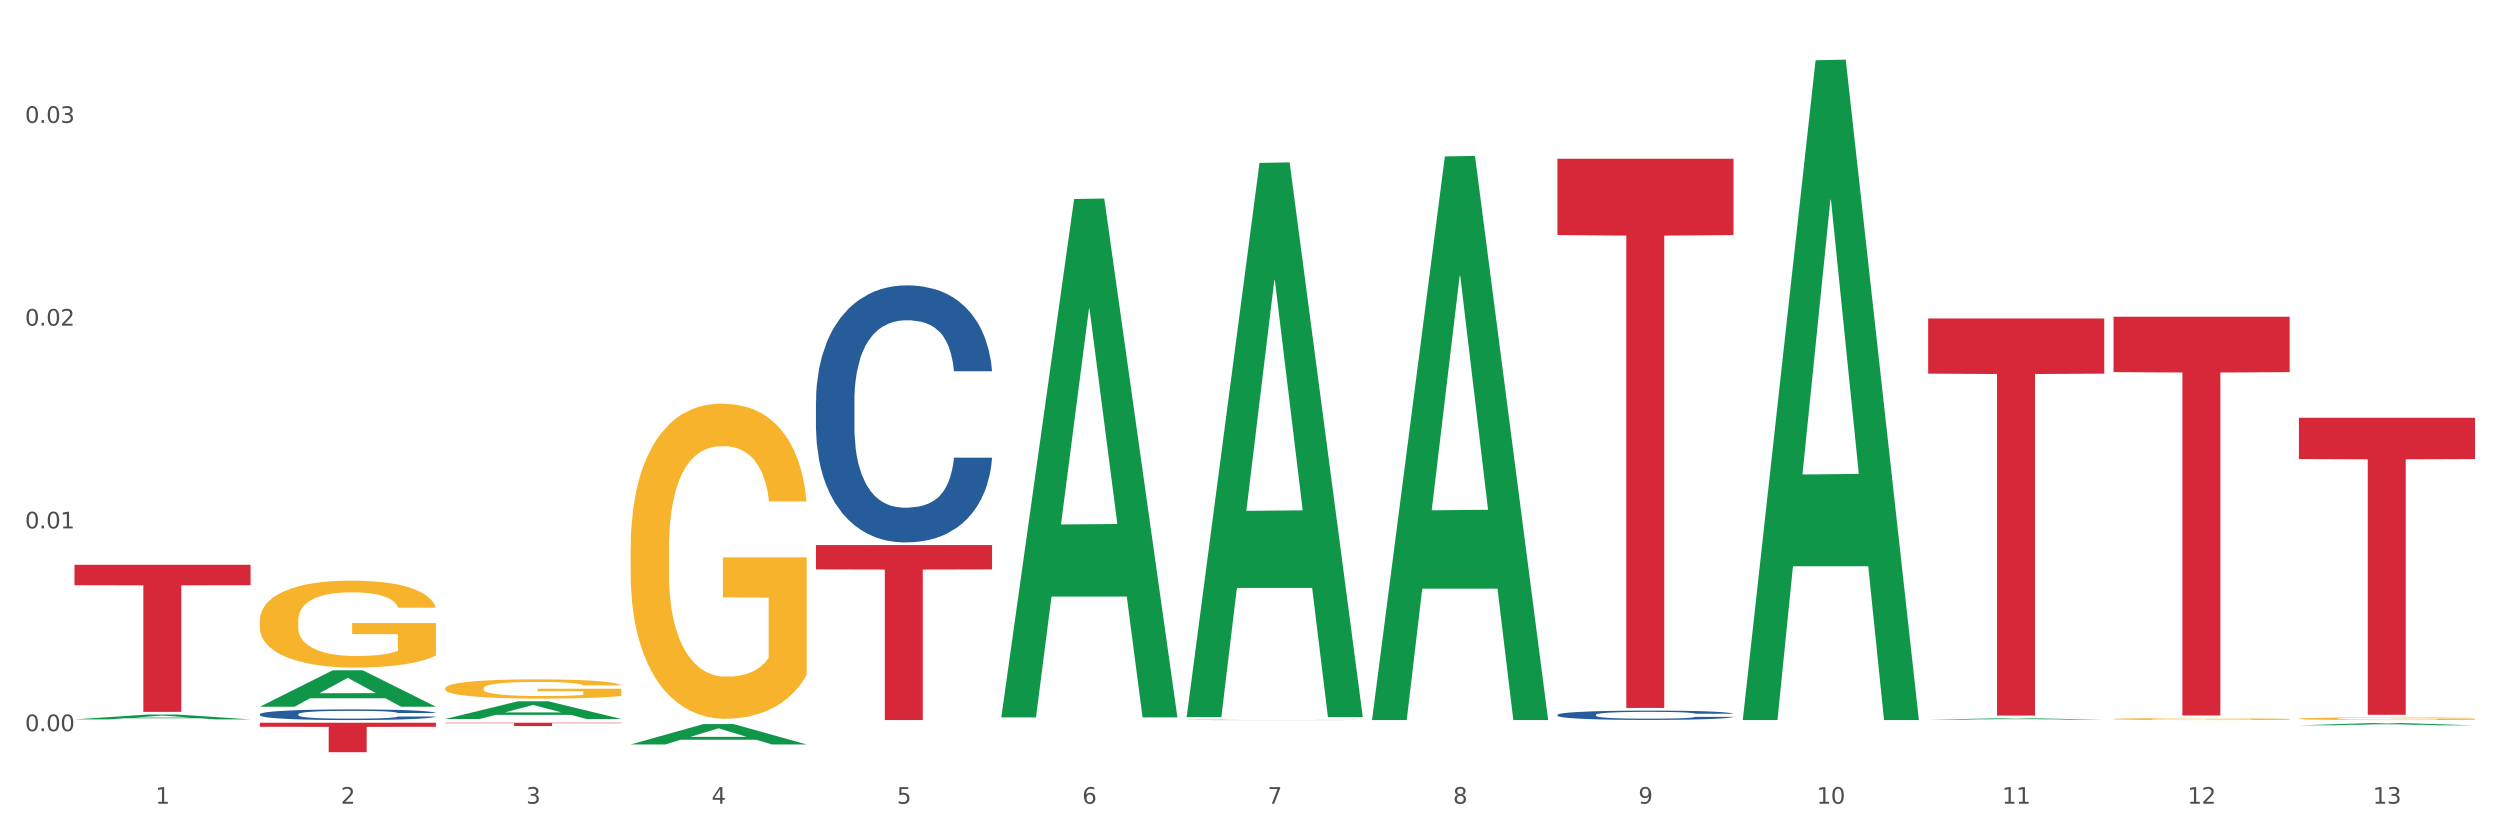
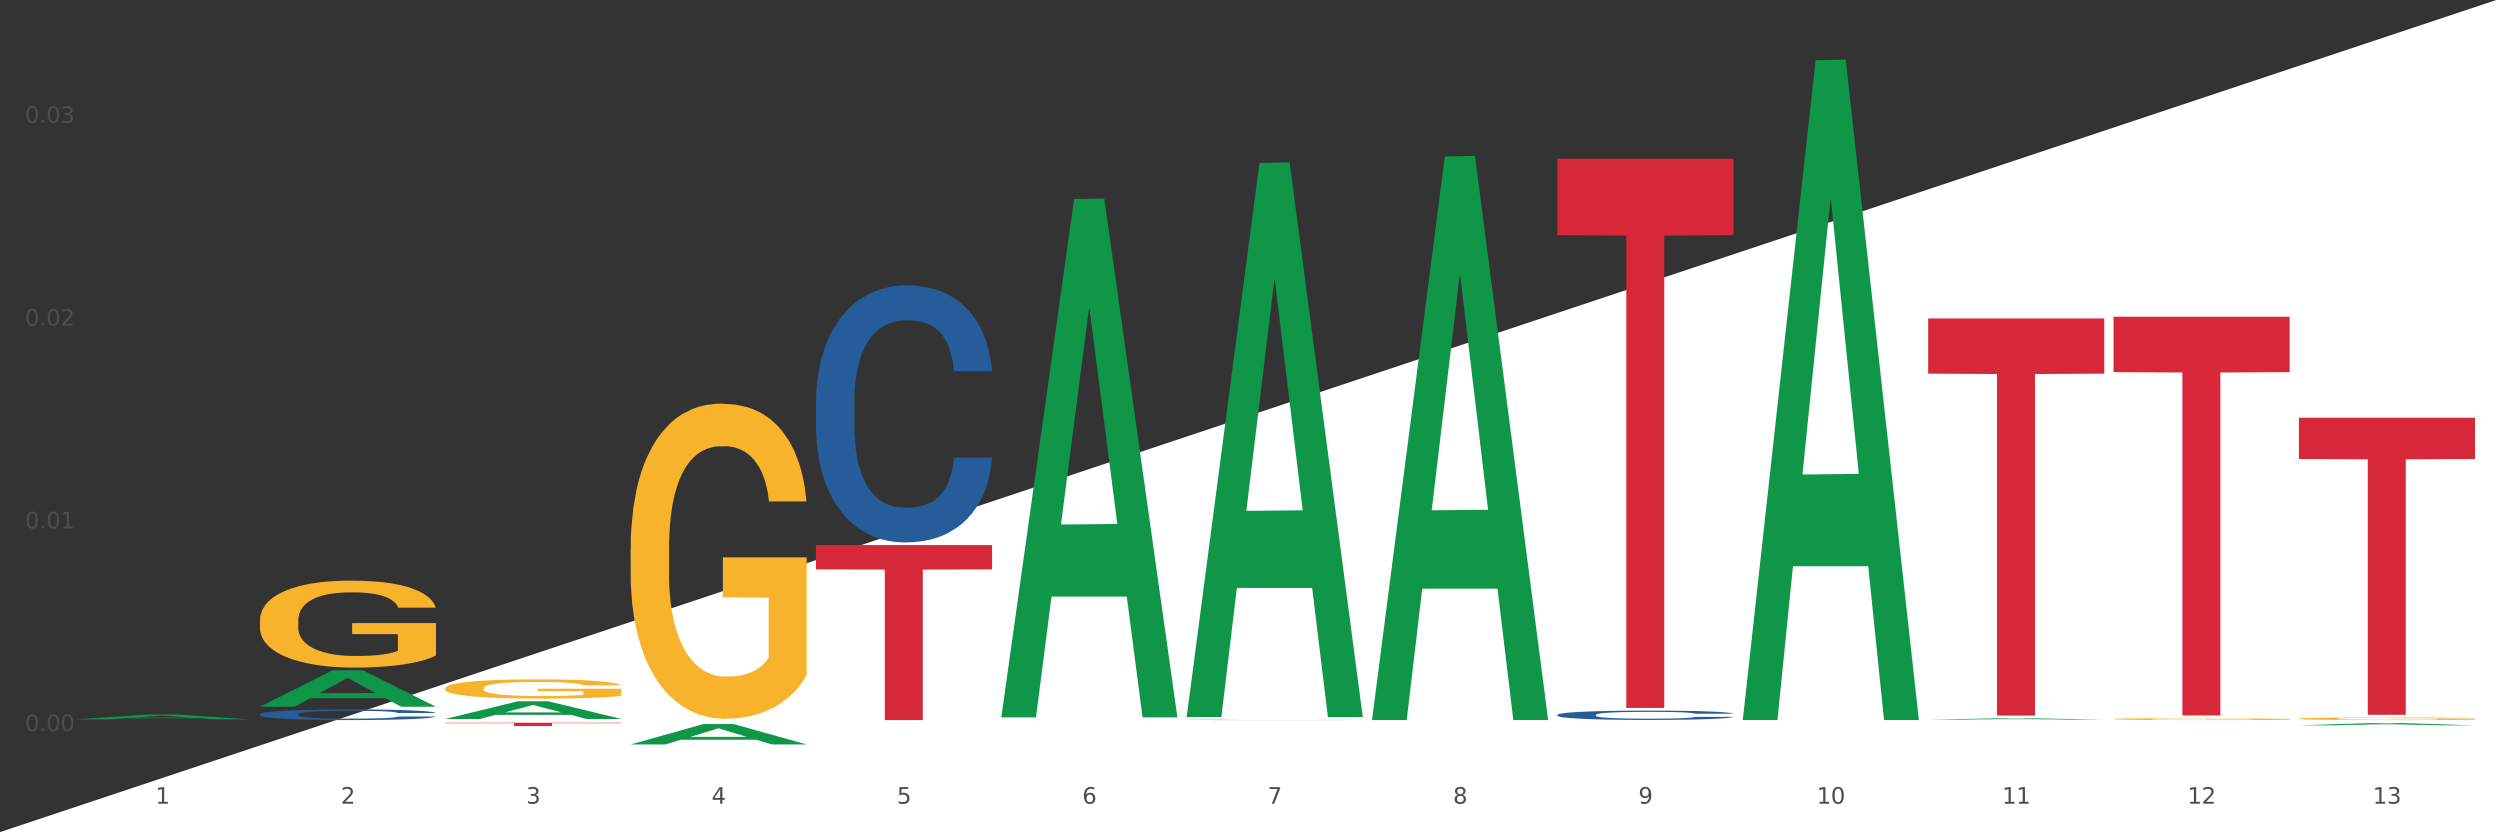
<svg xmlns="http://www.w3.org/2000/svg" xmlns:xlink="http://www.w3.org/1999/xlink" width="1080pt" height="360pt" viewBox="0 0 1080 360" version="1.1">
  <rect x="0" y="0" width="1080" height="360" fill="#333333" stroke="none" />
  <defs>
    <style type="text/css">*{stroke-linejoin: round; stroke-linecap: butt}</style>
  </defs>
  <g id="figure_1">
    <g id="patch_1">
-       <path d="M 0 360  L 1080 360  L 1080 0  L 0 0  z " style="fill: #ffffff; stroke: #ffffff; stroke-linejoin: miter" />
+       <path d="M 0 360  L 1080 360  L 1080 0  z " style="fill: #ffffff; stroke: #ffffff; stroke-linejoin: miter" />
    </g>
    <g id="axes_1">
      <g id="matplotlib.axis_1">
        <g id="xtick_1">
          <g id="text_1">
            <g style="fill: #4d4d4d" transform="translate(67.159 347.204) scale(0.096 -0.096)">
              <defs>
                <path id="DejaVuSans-31" d="M 794 531  L 1825 531  L 1825 4091  L 703 3866  L 703 4441  L 1819 4666  L 2450 4666  L 2450 531  L 3481 531  L 3481 0  L 794 0  L 794 531  z " transform="scale(0.016)" />
              </defs>
              <use xlink:href="#DejaVuSans-31" />
            </g>
          </g>
        </g>
        <g id="xtick_2">
          <g id="text_2">
            <g style="fill: #4d4d4d" transform="translate(147.238 347.204) scale(0.096 -0.096)">
              <defs>
                <path id="DejaVuSans-32" d="M 1228 531  L 3431 531  L 3431 0  L 469 0  L 469 531  Q 828 903 1448 1529  Q 2069 2156 2228 2338  Q 2531 2678 2651 2914  Q 2772 3150 2772 3378  Q 2772 3750 2511 3984  Q 2250 4219 1831 4219  Q 1534 4219 1204 4116  Q 875 4013 500 3803  L 500 4441  Q 881 4594 1212 4672  Q 1544 4750 1819 4750  Q 2544 4750 2975 4387  Q 3406 4025 3406 3419  Q 3406 3131 3298 2873  Q 3191 2616 2906 2266  Q 2828 2175 2409 1742  Q 1991 1309 1228 531  z " transform="scale(0.016)" />
              </defs>
              <use xlink:href="#DejaVuSans-32" />
            </g>
          </g>
        </g>
        <g id="xtick_3">
          <g id="text_3">
            <g style="fill: #4d4d4d" transform="translate(227.317 347.204) scale(0.096 -0.096)">
              <defs>
                <path id="DejaVuSans-33" d="M 2597 2516  Q 3050 2419 3304 2112  Q 3559 1806 3559 1356  Q 3559 666 3084 287  Q 2609 -91 1734 -91  Q 1441 -91 1130 -33  Q 819 25 488 141  L 488 750  Q 750 597 1062 519  Q 1375 441 1716 441  Q 2309 441 2620 675  Q 2931 909 2931 1356  Q 2931 1769 2642 2001  Q 2353 2234 1838 2234  L 1294 2234  L 1294 2753  L 1863 2753  Q 2328 2753 2575 2939  Q 2822 3125 2822 3475  Q 2822 3834 2567 4026  Q 2313 4219 1838 4219  Q 1578 4219 1281 4162  Q 984 4106 628 3988  L 628 4550  Q 988 4650 1302 4700  Q 1616 4750 1894 4750  Q 2613 4750 3031 4423  Q 3450 4097 3450 3541  Q 3450 3153 3228 2886  Q 3006 2619 2597 2516  z " transform="scale(0.016)" />
              </defs>
              <use xlink:href="#DejaVuSans-33" />
            </g>
          </g>
        </g>
        <g id="xtick_4">
          <g id="text_4">
            <g style="fill: #4d4d4d" transform="translate(307.396 347.204) scale(0.096 -0.096)">
              <defs>
                <path id="DejaVuSans-34" d="M 2419 4116  L 825 1625  L 2419 1625  L 2419 4116  z M 2253 4666  L 3047 4666  L 3047 1625  L 3713 1625  L 3713 1100  L 3047 1100  L 3047 0  L 2419 0  L 2419 1100  L 313 1100  L 313 1709  L 2253 4666  z " transform="scale(0.016)" />
              </defs>
              <use xlink:href="#DejaVuSans-34" />
            </g>
          </g>
        </g>
        <g id="xtick_5">
          <g id="text_5">
            <g style="fill: #4d4d4d" transform="translate(387.475 347.204) scale(0.096 -0.096)">
              <defs>
                <path id="DejaVuSans-35" d="M 691 4666  L 3169 4666  L 3169 4134  L 1269 4134  L 1269 2991  Q 1406 3038 1543 3061  Q 1681 3084 1819 3084  Q 2600 3084 3056 2656  Q 3513 2228 3513 1497  Q 3513 744 3044 326  Q 2575 -91 1722 -91  Q 1428 -91 1123 -41  Q 819 9 494 109  L 494 744  Q 775 591 1075 516  Q 1375 441 1709 441  Q 2250 441 2565 725  Q 2881 1009 2881 1497  Q 2881 1984 2565 2268  Q 2250 2553 1709 2553  Q 1456 2553 1204 2497  Q 953 2441 691 2322  L 691 4666  z " transform="scale(0.016)" />
              </defs>
              <use xlink:href="#DejaVuSans-35" />
            </g>
          </g>
        </g>
        <g id="xtick_6">
          <g id="text_6">
            <g style="fill: #4d4d4d" transform="translate(467.554 347.204) scale(0.096 -0.096)">
              <defs>
                <path id="DejaVuSans-36" d="M 2113 2584  Q 1688 2584 1439 2293  Q 1191 2003 1191 1497  Q 1191 994 1439 701  Q 1688 409 2113 409  Q 2538 409 2786 701  Q 3034 994 3034 1497  Q 3034 2003 2786 2293  Q 2538 2584 2113 2584  z M 3366 4563  L 3366 3988  Q 3128 4100 2886 4159  Q 2644 4219 2406 4219  Q 1781 4219 1451 3797  Q 1122 3375 1075 2522  Q 1259 2794 1537 2939  Q 1816 3084 2150 3084  Q 2853 3084 3261 2657  Q 3669 2231 3669 1497  Q 3669 778 3244 343  Q 2819 -91 2113 -91  Q 1303 -91 875 529  Q 447 1150 447 2328  Q 447 3434 972 4092  Q 1497 4750 2381 4750  Q 2619 4750 2861 4703  Q 3103 4656 3366 4563  z " transform="scale(0.016)" />
              </defs>
              <use xlink:href="#DejaVuSans-36" />
            </g>
          </g>
        </g>
        <g id="xtick_7">
          <g id="text_7">
            <g style="fill: #4d4d4d" transform="translate(547.634 347.204) scale(0.096 -0.096)">
              <defs>
                <path id="DejaVuSans-37" d="M 525 4666  L 3525 4666  L 3525 4397  L 1831 0  L 1172 0  L 2766 4134  L 525 4134  L 525 4666  z " transform="scale(0.016)" />
              </defs>
              <use xlink:href="#DejaVuSans-37" />
            </g>
          </g>
        </g>
        <g id="xtick_8">
          <g id="text_8">
            <g style="fill: #4d4d4d" transform="translate(627.713 347.204) scale(0.096 -0.096)">
              <defs>
                <path id="DejaVuSans-38" d="M 2034 2216  Q 1584 2216 1326 1975  Q 1069 1734 1069 1313  Q 1069 891 1326 650  Q 1584 409 2034 409  Q 2484 409 2743 651  Q 3003 894 3003 1313  Q 3003 1734 2745 1975  Q 2488 2216 2034 2216  z M 1403 2484  Q 997 2584 770 2862  Q 544 3141 544 3541  Q 544 4100 942 4425  Q 1341 4750 2034 4750  Q 2731 4750 3128 4425  Q 3525 4100 3525 3541  Q 3525 3141 3298 2862  Q 3072 2584 2669 2484  Q 3125 2378 3379 2068  Q 3634 1759 3634 1313  Q 3634 634 3220 271  Q 2806 -91 2034 -91  Q 1263 -91 848 271  Q 434 634 434 1313  Q 434 1759 690 2068  Q 947 2378 1403 2484  z M 1172 3481  Q 1172 3119 1398 2916  Q 1625 2713 2034 2713  Q 2441 2713 2670 2916  Q 2900 3119 2900 3481  Q 2900 3844 2670 4047  Q 2441 4250 2034 4250  Q 1625 4250 1398 4047  Q 1172 3844 1172 3481  z " transform="scale(0.016)" />
              </defs>
              <use xlink:href="#DejaVuSans-38" />
            </g>
          </g>
        </g>
        <g id="xtick_9">
          <g id="text_9">
            <g style="fill: #4d4d4d" transform="translate(707.792 347.204) scale(0.096 -0.096)">
              <defs>
                <path id="DejaVuSans-39" d="M 703 97  L 703 672  Q 941 559 1184 500  Q 1428 441 1663 441  Q 2288 441 2617 861  Q 2947 1281 2994 2138  Q 2813 1869 2534 1725  Q 2256 1581 1919 1581  Q 1219 1581 811 2004  Q 403 2428 403 3163  Q 403 3881 828 4315  Q 1253 4750 1959 4750  Q 2769 4750 3195 4129  Q 3622 3509 3622 2328  Q 3622 1225 3098 567  Q 2575 -91 1691 -91  Q 1453 -91 1209 -44  Q 966 3 703 97  z M 1959 2075  Q 2384 2075 2632 2365  Q 2881 2656 2881 3163  Q 2881 3666 2632 3958  Q 2384 4250 1959 4250  Q 1534 4250 1286 3958  Q 1038 3666 1038 3163  Q 1038 2656 1286 2365  Q 1534 2075 1959 2075  z " transform="scale(0.016)" />
              </defs>
              <use xlink:href="#DejaVuSans-39" />
            </g>
          </g>
        </g>
        <g id="xtick_10">
          <g id="text_10">
            <g style="fill: #4d4d4d" transform="translate(784.817 347.204) scale(0.096 -0.096)">
              <defs>
                <path id="DejaVuSans-30" d="M 2034 4250  Q 1547 4250 1301 3770  Q 1056 3291 1056 2328  Q 1056 1369 1301 889  Q 1547 409 2034 409  Q 2525 409 2770 889  Q 3016 1369 3016 2328  Q 3016 3291 2770 3770  Q 2525 4250 2034 4250  z M 2034 4750  Q 2819 4750 3233 4129  Q 3647 3509 3647 2328  Q 3647 1150 3233 529  Q 2819 -91 2034 -91  Q 1250 -91 836 529  Q 422 1150 422 2328  Q 422 3509 836 4129  Q 1250 4750 2034 4750  z " transform="scale(0.016)" />
              </defs>
              <use xlink:href="#DejaVuSans-31" />
              <use xlink:href="#DejaVuSans-30" transform="translate(63.623 0)" />
            </g>
          </g>
        </g>
        <g id="xtick_11">
          <g id="text_11">
            <g style="fill: #4d4d4d" transform="translate(864.896 347.204) scale(0.096 -0.096)">
              <use xlink:href="#DejaVuSans-31" />
              <use xlink:href="#DejaVuSans-31" transform="translate(63.623 0)" />
            </g>
          </g>
        </g>
        <g id="xtick_12">
          <g id="text_12">
            <g style="fill: #4d4d4d" transform="translate(944.975 347.204) scale(0.096 -0.096)">
              <use xlink:href="#DejaVuSans-31" />
              <use xlink:href="#DejaVuSans-32" transform="translate(63.623 0)" />
            </g>
          </g>
        </g>
        <g id="xtick_13">
          <g id="text_13">
            <g style="fill: #4d4d4d" transform="translate(1025.054 347.204) scale(0.096 -0.096)">
              <use xlink:href="#DejaVuSans-31" />
              <use xlink:href="#DejaVuSans-33" transform="translate(63.623 0)" />
            </g>
          </g>
        </g>
        <g id="xtick_14" />
        <g id="xtick_15" />
        <g id="xtick_16" />
        <g id="xtick_17" />
        <g id="xtick_18" />
        <g id="xtick_19" />
        <g id="xtick_20" />
        <g id="xtick_21" />
        <g id="xtick_22" />
        <g id="xtick_23" />
        <g id="xtick_24" />
        <g id="xtick_25" />
      </g>
      <g id="matplotlib.axis_2">
        <g id="ytick_1">
          <g id="text_14">
            <g style="fill: #4d4d4d" transform="translate(10.8 315.862) scale(0.096 -0.096)">
              <defs>
                <path id="DejaVuSans-2e" d="M 684 794  L 1344 794  L 1344 0  L 684 0  L 684 794  z " transform="scale(0.016)" />
              </defs>
              <use xlink:href="#DejaVuSans-30" />
              <use xlink:href="#DejaVuSans-2e" transform="translate(63.623 0)" />
              <use xlink:href="#DejaVuSans-30" transform="translate(95.41 0)" />
              <use xlink:href="#DejaVuSans-30" transform="translate(159.033 0)" />
            </g>
          </g>
        </g>
        <g id="ytick_2">
          <g id="text_15">
            <g style="fill: #4d4d4d" transform="translate(10.8 228.27) scale(0.096 -0.096)">
              <use xlink:href="#DejaVuSans-30" />
              <use xlink:href="#DejaVuSans-2e" transform="translate(63.623 0)" />
              <use xlink:href="#DejaVuSans-30" transform="translate(95.41 0)" />
              <use xlink:href="#DejaVuSans-31" transform="translate(159.033 0)" />
            </g>
          </g>
        </g>
        <g id="ytick_3">
          <g id="text_16">
            <g style="fill: #4d4d4d" transform="translate(10.8 140.678) scale(0.096 -0.096)">
              <use xlink:href="#DejaVuSans-30" />
              <use xlink:href="#DejaVuSans-2e" transform="translate(63.623 0)" />
              <use xlink:href="#DejaVuSans-30" transform="translate(95.41 0)" />
              <use xlink:href="#DejaVuSans-32" transform="translate(159.033 0)" />
            </g>
          </g>
        </g>
        <g id="ytick_4">
          <g id="text_17">
            <g style="fill: #4d4d4d" transform="translate(10.8 53.085) scale(0.096 -0.096)">
              <use xlink:href="#DejaVuSans-30" />
              <use xlink:href="#DejaVuSans-2e" transform="translate(63.623 0)" />
              <use xlink:href="#DejaVuSans-30" transform="translate(95.41 0)" />
              <use xlink:href="#DejaVuSans-33" transform="translate(159.033 0)" />
            </g>
          </g>
        </g>
        <g id="ytick_5" />
        <g id="ytick_6" />
        <g id="ytick_7" />
      </g>
      <g id="PolyCollection_1">
        <path d="M 32.175 310.781  L 32.253 310.779  L 63.625 308.679  L 76.644 308.677  L 108.25 310.785  L 93.192 310.785  L 86.369 310.294  L 53.978 310.294  L 53.743 310.302  L 47.155 310.785  L 32.175 310.785  L 32.175 310.781  L 58.056 310.001  L 82.291 309.999  L 70.291 309.126  L 70.134 309.122  L 69.977 309.128  L 57.978 309.999  L 58.056 310.001  L 32.175 310.781  z " clip-path="url(#p7f1a188d8b)" style="fill: #109648" />
        <path d="M 192.333 297.325  L 192.423 297.317  L 192.423 297.044  L 192.603 296.809  L 193.501 296.24  L 194.848 295.769  L 195.836 295.519  L 196.824 295.314  L 197.992 295.109  L 199.429 294.897  L 202.034 294.586  L 203.65 294.426  L 205.626 294.259  L 209.219 294.017  L 211.824 293.88  L 214.518 293.766  L 218.919 293.63  L 221.793 293.569  L 224.847 293.523  L 228.53 293.493  L 231.314 293.485  L 237.422 293.508  L 242.631 293.576  L 245.146 293.63  L 248.379 293.721  L 250.086 293.781  L 252.87 293.903  L 255.744 294.062  L 257.72 294.199  L 260.684 294.457  L 262.93 294.715  L 264.995 295.033  L 266.073 295.253  L 266.882 295.458  L 267.6 295.693  L 268.319 296.065  L 252.152 296.065  L 251.523 295.8  L 250.535 295.549  L 249.098 295.306  L 247.84 295.155  L 245.685 294.965  L 243.709 294.844  L 241.643 294.753  L 239.128 294.677  L 237.152 294.639  L 234.368 294.608  L 228.889 294.616  L 225.206 294.677  L 222.692 294.753  L 221.075 294.821  L 219.638 294.897  L 218.021 295.003  L 216.135 295.162  L 214.788 295.306  L 213.44 295.489  L 212.363 295.671  L 211.375 295.883  L 210.566 296.111  L 209.937 296.346  L 209.399 296.634  L 208.949 297.112  L 208.949 298.152  L 209.129 298.387  L 209.578 298.698  L 210.117 298.934  L 211.015 299.214  L 211.824 299.404  L 213.351 299.677  L 215.057 299.905  L 216.404 300.049  L 217.752 300.17  L 220.087 300.337  L 222.692 300.474  L 224.937 300.557  L 227.991 300.633  L 230.057 300.664  L 231.853 300.679  L 236.254 300.679  L 239.398 300.656  L 242.9 300.603  L 245.595 300.535  L 247.84 300.451  L 250.355 300.315  L 251.972 300.186  L 251.972 298.6  L 232.212 298.592  L 232.212 297.537  L 268.408 297.537  L 268.408 300.633  L 266.882 300.793  L 265.175 300.937  L 263.379 301.066  L 260.684 301.225  L 257.451 301.377  L 254.577 301.483  L 251.523 301.574  L 247.93 301.658  L 243.26 301.734  L 240.386 301.764  L 236.793 301.787  L 232.571 301.794  L 228.889 301.779  L 225.296 301.741  L 221.524 301.673  L 217.841 301.574  L 215.057 301.476  L 212.273 301.354  L 209.309 301.195  L 206.974 301.043  L 205.177 300.906  L 203.201 300.732  L 201.046 300.504  L 199.429 300.299  L 197.992 300.087  L 196.465 299.814  L 195.387 299.579  L 194.309 299.283  L 193.681 299.063  L 192.962 298.721  L 192.423 298.243  L 192.333 297.325  z " clip-path="url(#p7f1a188d8b)" style="fill: #f7b32b" />
        <path d="M 272.412 237.286  L 272.502 237.162  L 272.502 232.686  L 272.682 228.831  L 273.58 219.505  L 274.927 211.796  L 275.915 207.692  L 276.903 204.335  L 278.071 200.978  L 279.508 197.496  L 282.113 192.398  L 283.729 189.787  L 285.705 187.051  L 289.298 183.072  L 291.903 180.834  L 294.597 178.969  L 298.998 176.73  L 301.873 175.736  L 304.926 174.99  L 308.609 174.492  L 311.393 174.368  L 317.501 174.741  L 322.71 175.86  L 325.225 176.73  L 328.458 178.223  L 330.165 179.217  L 332.949 181.207  L 335.823 183.818  L 337.799 186.056  L 340.763 190.284  L 343.009 194.512  L 345.075 199.734  L 346.152 203.34  L 346.961 206.698  L 347.679 210.552  L 348.398 216.645  L 332.231 216.645  L 331.602 212.293  L 330.614 208.19  L 329.177 204.211  L 327.919 201.724  L 325.764 198.615  L 323.788 196.626  L 321.722 195.133  L 319.207 193.89  L 317.231 193.268  L 314.447 192.771  L 308.968 192.895  L 305.286 193.89  L 302.771 195.133  L 301.154 196.253  L 299.717 197.496  L 298.1 199.237  L 296.214 201.848  L 294.867 204.211  L 293.52 207.195  L 292.442 210.179  L 291.454 213.661  L 290.645 217.391  L 290.017 221.246  L 289.478 225.971  L 289.029 233.805  L 289.029 250.84  L 289.208 254.694  L 289.657 259.793  L 290.196 263.647  L 291.094 268.248  L 291.903 271.357  L 293.43 275.833  L 295.136 279.563  L 296.483 281.926  L 297.831 283.915  L 300.166 286.651  L 302.771 288.889  L 305.016 290.257  L 308.07 291.5  L 310.136 291.998  L 311.932 292.247  L 316.333 292.247  L 319.477 291.873  L 322.98 291.003  L 325.674 289.884  L 327.919 288.516  L 330.434 286.278  L 332.051 284.164  L 332.051 258.176  L 312.291 258.052  L 312.291 240.768  L 348.488 240.768  L 348.488 291.5  L 346.961 294.112  L 345.254 296.474  L 343.458 298.588  L 340.763 301.199  L 337.53 303.686  L 334.656 305.427  L 331.602 306.919  L 328.009 308.287  L 323.339 309.53  L 320.465 310.028  L 316.872 310.401  L 312.651 310.525  L 308.968 310.276  L 305.375 309.655  L 301.603 308.536  L 297.921 306.919  L 295.136 305.303  L 292.352 303.313  L 289.388 300.702  L 287.053 298.215  L 285.256 295.977  L 283.28 293.117  L 281.125 289.387  L 279.508 286.029  L 278.071 282.548  L 276.544 278.071  L 275.466 274.217  L 274.388 269.367  L 273.76 265.761  L 273.041 260.166  L 272.502 252.332  L 272.412 237.286  z " clip-path="url(#p7f1a188d8b)" style="fill: #f7b32b" />
        <path d="M 913.046 310.619  L 913.135 310.619  L 913.135 310.591  L 913.315 310.567  L 914.213 310.51  L 915.561 310.463  L 916.549 310.438  L 917.537 310.417  L 918.704 310.396  L 920.141 310.375  L 922.746 310.344  L 924.363 310.328  L 926.339 310.311  L 929.931 310.286  L 932.536 310.273  L 935.231 310.261  L 939.632 310.247  L 942.506 310.241  L 945.559 310.237  L 949.242 310.234  L 952.026 310.233  L 958.134 310.235  L 963.343 310.242  L 965.858 310.247  L 969.092 310.257  L 970.798 310.263  L 973.582 310.275  L 976.457 310.291  L 978.433 310.305  L 981.397 310.331  L 983.642 310.357  L 985.708 310.389  L 986.786 310.411  L 987.594 310.431  L 988.312 310.455  L 989.031 310.493  L 972.864 310.493  L 972.235 310.466  L 971.247 310.441  L 969.81 310.416  L 968.553 310.401  L 966.397 310.382  L 964.421 310.37  L 962.355 310.36  L 959.84 310.353  L 957.864 310.349  L 955.08 310.346  L 949.601 310.347  L 945.919 310.353  L 943.404 310.36  L 941.787 310.367  L 940.35 310.375  L 938.733 310.386  L 936.847 310.402  L 935.5 310.416  L 934.153 310.435  L 933.075 310.453  L 932.087 310.474  L 931.279 310.497  L 930.65 310.521  L 930.111 310.55  L 929.662 310.598  L 929.662 310.703  L 929.841 310.726  L 930.291 310.758  L 930.829 310.781  L 931.728 310.81  L 932.536 310.829  L 934.063 310.856  L 935.769 310.879  L 937.117 310.894  L 938.464 310.906  L 940.799 310.923  L 943.404 310.936  L 945.649 310.945  L 948.703 310.952  L 950.769 310.955  L 952.565 310.957  L 956.966 310.957  L 960.11 310.955  L 963.613 310.949  L 966.307 310.942  L 968.553 310.934  L 971.068 310.92  L 972.684 310.907  L 972.684 310.748  L 952.925 310.747  L 952.925 310.641  L 989.121 310.641  L 989.121 310.952  L 987.594 310.968  L 985.887 310.983  L 984.091 310.996  L 981.397 311.012  L 978.163 311.027  L 975.289 311.038  L 972.235 311.047  L 968.643 311.056  L 963.972 311.063  L 961.098 311.066  L 957.505 311.069  L 953.284 311.069  L 949.601 311.068  L 946.009 311.064  L 942.236 311.057  L 938.554 311.047  L 935.769 311.037  L 932.985 311.025  L 930.021 311.009  L 927.686 310.994  L 925.89 310.98  L 923.914 310.962  L 921.758 310.939  L 920.141 310.919  L 918.704 310.897  L 917.177 310.87  L 916.099 310.846  L 915.022 310.816  L 914.393 310.794  L 913.674 310.76  L 913.135 310.712  L 913.046 310.619  z " clip-path="url(#p7f1a188d8b)" style="fill: #f7b32b" />
        <path d="M 993.125 310.463  L 993.215 310.462  L 993.215 310.425  L 993.394 310.393  L 994.292 310.316  L 995.64 310.252  L 996.628 310.218  L 997.616 310.191  L 998.783 310.163  L 1000.22 310.134  L 1002.825 310.092  L 1004.442 310.07  L 1006.418 310.048  L 1010.01 310.015  L 1012.615 309.996  L 1015.31 309.981  L 1019.711 309.962  L 1022.585 309.954  L 1025.639 309.948  L 1029.321 309.944  L 1032.105 309.943  L 1038.213 309.946  L 1043.422 309.955  L 1045.937 309.962  L 1049.171 309.974  L 1050.877 309.983  L 1053.662 309.999  L 1056.536 310.021  L 1058.512 310.039  L 1061.476 310.074  L 1063.721 310.109  L 1065.787 310.152  L 1066.865 310.182  L 1067.673 310.21  L 1068.392 310.242  L 1069.11 310.292  L 1052.943 310.292  L 1052.314 310.256  L 1051.326 310.222  L 1049.889 310.19  L 1048.632 310.169  L 1046.476 310.143  L 1044.5 310.127  L 1042.434 310.114  L 1039.92 310.104  L 1037.944 310.099  L 1035.159 310.095  L 1029.68 310.096  L 1025.998 310.104  L 1023.483 310.114  L 1021.866 310.124  L 1020.429 310.134  L 1018.813 310.148  L 1016.926 310.17  L 1015.579 310.19  L 1014.232 310.214  L 1013.154 310.239  L 1012.166 310.268  L 1011.358 310.299  L 1010.729 310.33  L 1010.19 310.37  L 1009.741 310.434  L 1009.741 310.575  L 1009.921 310.607  L 1010.37 310.649  L 1010.909 310.681  L 1011.807 310.719  L 1012.615 310.745  L 1014.142 310.782  L 1015.849 310.813  L 1017.196 310.833  L 1018.543 310.849  L 1020.878 310.872  L 1023.483 310.89  L 1025.728 310.902  L 1028.782 310.912  L 1030.848 310.916  L 1032.644 310.918  L 1037.045 310.918  L 1040.189 310.915  L 1043.692 310.908  L 1046.386 310.898  L 1048.632 310.887  L 1051.147 310.869  L 1052.763 310.851  L 1052.763 310.636  L 1033.004 310.635  L 1033.004 310.492  L 1069.2 310.492  L 1069.2 310.912  L 1067.673 310.933  L 1065.967 310.953  L 1064.17 310.971  L 1061.476 310.992  L 1058.242 311.013  L 1055.368 311.027  L 1052.314 311.039  L 1048.722 311.051  L 1044.051 311.061  L 1041.177 311.065  L 1037.584 311.068  L 1033.363 311.069  L 1029.68 311.067  L 1026.088 311.062  L 1022.315 311.053  L 1018.633 311.039  L 1015.849 311.026  L 1013.064 311.01  L 1010.1 310.988  L 1007.765 310.967  L 1005.969 310.949  L 1003.993 310.925  L 1001.837 310.894  L 1000.22 310.867  L 998.783 310.838  L 997.256 310.801  L 996.179 310.769  L 995.101 310.729  L 994.472 310.699  L 993.754 310.653  L 993.215 310.588  L 993.125 310.463  z " clip-path="url(#p7f1a188d8b)" style="fill: #f7b32b" />
        <path d="M 993.125 180.471  L 1069.2 180.471  L 1069.2 198.304  L 1039.275 198.425  L 1039.275 308.797  L 1022.87 308.797  L 1022.87 198.425  L 993.125 198.304  L 993.125 180.592  L 993.125 180.471  z " clip-path="url(#p7f1a188d8b)" style="fill: #d62839" />
        <path d="M 913.046 136.822  L 989.121 136.822  L 989.121 160.761  L 959.196 160.923  L 959.196 309.087  L 942.791 309.087  L 942.791 160.923  L 913.046 160.761  L 913.046 136.983  L 913.046 136.822  z " clip-path="url(#p7f1a188d8b)" style="fill: #d62839" />
        <path d="M 672.808 308.791  L 672.898 308.788  L 672.898 308.685  L 673.168 308.545  L 674.157 308.287  L 675.416 308.093  L 677.574 307.865  L 678.743 307.769  L 680.272 307.662  L 683.419 307.49  L 687.016 307.343  L 689.534 307.262  L 691.422 307.21  L 695.649 307.118  L 698.077 307.078  L 700.595 307.045  L 702.753 307.023  L 706.35 306.997  L 709.227 306.986  L 712.554 306.982  L 715.342 306.986  L 719.029 307.001  L 724.424 307.045  L 726.492 307.071  L 729.28 307.115  L 732.158 307.173  L 734.496 307.232  L 737.193 307.317  L 739.981 307.427  L 742.679 307.567  L 744.567 307.696  L 746.096 307.832  L 747.445 307.997  L 748.434 308.177  L 748.883 308.328  L 732.427 308.328  L 731.978 308.192  L 731.079 308.045  L 730.179 307.946  L 729.19 307.865  L 727.661 307.773  L 726.313 307.714  L 724.065 307.644  L 721.996 307.6  L 720.288 307.574  L 718.22 307.552  L 713.813 307.53  L 710.666 307.53  L 708.688 307.537  L 706.26 307.556  L 704.191 307.582  L 701.764 307.626  L 699.875 307.673  L 697.987 307.736  L 696.908 307.78  L 695.289 307.861  L 694.21 307.927  L 692.771 308.041  L 691.962 308.122  L 690.523 308.332  L 689.894 308.486  L 689.624 308.593  L 689.444 308.71  L 689.444 309.284  L 689.984 309.541  L 690.433 309.652  L 691.153 309.777  L 692.501 309.938  L 694.48 310.096  L 696.548 310.21  L 698.257 310.28  L 699.875 310.332  L 701.494 310.372  L 703.472 310.409  L 705.091 310.431  L 707.519 310.453  L 710.396 310.464  L 712.644 310.464  L 717.23 310.446  L 719.299 310.427  L 721.277 310.402  L 723.435 310.361  L 725.144 310.317  L 726.133 310.284  L 727.751 310.214  L 729.01 310.141  L 730.089 310.056  L 730.809 309.982  L 731.618 309.872  L 732.248 309.747  L 732.427 309.681  L 748.883 309.681  L 748.524 309.813  L 747.894 309.942  L 746.635 310.115  L 745.646 310.214  L 744.117 310.335  L 742.499 310.438  L 740.251 310.552  L 738.183 310.637  L 736.024 310.71  L 733.686 310.777  L 729.46 310.868  L 727.931 310.894  L 724.694 310.938  L 722.176 310.964  L 718.489 310.99  L 714.713 311.005  L 710.756 311.008  L 707.249 311.001  L 703.382 310.979  L 700.954 310.957  L 698.257 310.924  L 695.109 310.872  L 692.142 310.81  L 689.354 310.736  L 686.746 310.652  L 684.318 310.556  L 681.171 310.398  L 678.833 310.243  L 677.125 310.1  L 675.956 309.979  L 674.787 309.824  L 674.157 309.718  L 673.168 309.46  L 672.808 309.221  L 672.808 308.791  z " clip-path="url(#p7f1a188d8b)" style="fill: #255c99" />
        <path d="M 832.967 137.574  L 909.042 137.574  L 909.042 161.416  L 879.116 161.577  L 879.116 309.142  L 862.712 309.142  L 862.712 161.577  L 832.967 161.416  L 832.967 137.735  L 832.967 137.574  z " clip-path="url(#p7f1a188d8b)" style="fill: #d62839" />
        <path d="M 352.492 235.483  L 428.567 235.483  L 428.567 245.987  L 398.641 246.058  L 398.641 311.069  L 382.237 311.069  L 382.237 246.058  L 352.492 245.987  L 352.492 235.554  L 352.492 235.483  z " clip-path="url(#p7f1a188d8b)" style="fill: #d62839" />
        <path d="M 192.333 312.215  L 268.408 312.215  L 268.408 312.416  L 238.483 312.418  L 238.483 313.663  L 222.078 313.663  L 222.078 312.418  L 192.333 312.416  L 192.333 312.216  L 192.333 312.215  z " clip-path="url(#p7f1a188d8b)" style="fill: #d62839" />
-         <path d="M 112.254 312.215  L 188.329 312.215  L 188.329 313.985  L 158.404 313.997  L 158.404 324.95  L 141.999 324.95  L 141.999 313.997  L 112.254 313.985  L 112.254 312.227  L 112.254 312.215  z " clip-path="url(#p7f1a188d8b)" style="fill: #d62839" />
-         <path d="M 32.175 243.982  L 108.25 243.982  L 108.25 252.813  L 78.325 252.873  L 78.325 307.531  L 61.92 307.531  L 61.92 252.873  L 32.175 252.813  L 32.175 244.042  L 32.175 243.982  z " clip-path="url(#p7f1a188d8b)" style="fill: #d62839" />
        <path d="M 112.254 308.533  L 112.344 308.529  L 112.344 308.412  L 112.614 308.252  L 113.603 307.957  L 114.862 307.734  L 117.02 307.474  L 118.189 307.364  L 119.718 307.242  L 122.865 307.045  L 126.462 306.877  L 128.98 306.784  L 130.868 306.725  L 135.095 306.62  L 137.523 306.574  L 140.04 306.536  L 142.199 306.511  L 145.796 306.481  L 148.673 306.469  L 152 306.464  L 154.788 306.469  L 158.475 306.486  L 163.87 306.536  L 165.938 306.565  L 168.726 306.616  L 171.604 306.683  L 173.942 306.75  L 176.639 306.847  L 179.427 306.973  L 182.125 307.133  L 184.013 307.28  L 185.542 307.436  L 186.891 307.625  L 187.88 307.831  L 188.329 308.004  L 171.873 308.004  L 171.424 307.848  L 170.525 307.68  L 169.625 307.566  L 168.636 307.474  L 167.107 307.369  L 165.759 307.301  L 163.51 307.221  L 161.442 307.171  L 159.734 307.142  L 157.665 307.116  L 153.259 307.091  L 150.112 307.091  L 148.134 307.099  L 145.706 307.121  L 143.637 307.15  L 141.209 307.2  L 139.321 307.255  L 137.433 307.327  L 136.354 307.377  L 134.735 307.47  L 133.656 307.545  L 132.217 307.676  L 131.408 307.768  L 129.969 308.008  L 129.34 308.184  L 129.07 308.306  L 128.89 308.441  L 128.89 309.097  L 129.43 309.391  L 129.879 309.518  L 130.599 309.661  L 131.947 309.846  L 133.926 310.026  L 135.994 310.157  L 137.702 310.237  L 139.321 310.296  L 140.94 310.342  L 142.918 310.384  L 144.537 310.409  L 146.965 310.434  L 149.842 310.447  L 152.09 310.447  L 156.676 310.426  L 158.745 310.405  L 160.723 310.375  L 162.881 310.329  L 164.59 310.279  L 165.579 310.241  L 167.197 310.161  L 168.456 310.077  L 169.535 309.98  L 170.255 309.896  L 171.064 309.77  L 171.694 309.627  L 171.873 309.551  L 188.329 309.551  L 187.97 309.703  L 187.34 309.85  L 186.081 310.047  L 185.092 310.161  L 183.563 310.3  L 181.945 310.417  L 179.697 310.548  L 177.628 310.645  L 175.47 310.729  L 173.132 310.804  L 168.906 310.909  L 167.377 310.939  L 164.14 310.989  L 161.622 311.019  L 157.935 311.048  L 154.158 311.065  L 150.202 311.069  L 146.695 311.061  L 142.828 311.036  L 140.4 311.01  L 137.702 310.973  L 134.555 310.914  L 131.588 310.842  L 128.8 310.758  L 126.192 310.661  L 123.764 310.552  L 120.617 310.371  L 118.279 310.195  L 116.57 310.031  L 115.401 309.892  L 114.232 309.715  L 113.603 309.593  L 112.614 309.299  L 112.254 309.026  L 112.254 308.533  z " clip-path="url(#p7f1a188d8b)" style="fill: #255c99" />
        <path d="M 352.492 173.177  L 352.582 173.075  L 352.582 170.235  L 352.851 166.381  L 353.84 159.281  L 355.099 153.906  L 357.258 147.617  L 358.427 144.98  L 359.955 142.039  L 363.103 137.272  L 366.699 133.215  L 369.217 130.983  L 371.106 129.563  L 375.332 127.028  L 377.76 125.912  L 380.278 124.999  L 382.436 124.391  L 386.033 123.681  L 388.911 123.376  L 392.238 123.275  L 395.025 123.376  L 398.712 123.782  L 404.108 124.999  L 406.176 125.709  L 408.963 126.926  L 411.841 128.549  L 414.179 130.172  L 416.877 132.505  L 419.664 135.547  L 422.362 139.402  L 424.25 142.952  L 425.779 146.704  L 427.128 151.269  L 428.117 156.238  L 428.567 160.397  L 412.111 160.397  L 411.661 156.644  L 410.762 152.587  L 409.863 149.849  L 408.874 147.617  L 407.345 145.082  L 405.996 143.459  L 403.748 141.532  L 401.68 140.314  L 399.971 139.604  L 397.903 138.996  L 393.497 138.387  L 390.349 138.387  L 388.371 138.59  L 385.943 139.097  L 383.875 139.807  L 381.447 141.024  L 379.559 142.343  L 377.67 144.067  L 376.591 145.284  L 374.972 147.516  L 373.893 149.341  L 372.455 152.486  L 371.645 154.717  L 370.207 160.498  L 369.577 164.758  L 369.307 167.7  L 369.127 170.945  L 369.127 186.768  L 369.667 193.868  L 370.117 196.91  L 370.836 200.359  L 372.185 204.822  L 374.163 209.183  L 376.231 212.327  L 377.94 214.254  L 379.559 215.674  L 381.177 216.79  L 383.155 217.804  L 384.774 218.413  L 387.202 219.021  L 390.08 219.326  L 392.328 219.326  L 396.914 218.819  L 398.982 218.311  L 400.96 217.602  L 403.118 216.486  L 404.827 215.269  L 405.816 214.356  L 407.435 212.429  L 408.694 210.4  L 409.773 208.067  L 410.492 206.039  L 411.302 202.996  L 411.931 199.548  L 412.111 197.722  L 428.567 197.722  L 428.207 201.373  L 427.578 204.923  L 426.319 209.69  L 425.33 212.429  L 423.801 215.776  L 422.182 218.616  L 419.934 221.76  L 417.866 224.093  L 415.708 226.121  L 413.37 227.947  L 409.143 230.483  L 407.615 231.193  L 404.377 232.41  L 401.86 233.12  L 398.173 233.83  L 394.396 234.235  L 390.439 234.337  L 386.932 234.134  L 383.066 233.525  L 380.638 232.917  L 377.94 232.004  L 374.793 230.584  L 371.825 228.86  L 369.038 226.831  L 366.43 224.499  L 364.002 221.861  L 360.854 217.5  L 358.516 213.24  L 356.808 209.285  L 355.639 205.937  L 354.47 201.678  L 353.84 198.736  L 352.851 191.636  L 352.492 185.044  L 352.492 173.177  z " clip-path="url(#p7f1a188d8b)" style="fill: #255c99" />
        <path d="M 672.808 68.585  L 748.883 68.585  L 748.883 101.555  L 718.958 101.778  L 718.958 305.836  L 702.553 305.836  L 702.553 101.778  L 672.808 101.555  L 672.808 68.808  L 672.808 68.585  z " clip-path="url(#p7f1a188d8b)" style="fill: #d62839" />
        <path d="M 112.254 268.197  L 112.344 268.163  L 112.344 266.927  L 112.524 265.864  L 113.422 263.29  L 114.769 261.162  L 115.757 260.029  L 116.745 259.103  L 117.913 258.176  L 119.35 257.215  L 121.954 255.808  L 123.571 255.087  L 125.547 254.332  L 129.14 253.234  L 131.744 252.617  L 134.439 252.102  L 138.84 251.484  L 141.714 251.21  L 144.768 251.004  L 148.45 250.866  L 151.235 250.832  L 157.342 250.935  L 162.552 251.244  L 165.067 251.484  L 168.3 251.896  L 170.007 252.17  L 172.791 252.72  L 175.665 253.44  L 177.641 254.058  L 180.605 255.225  L 182.85 256.392  L 184.916 257.833  L 185.994 258.828  L 186.802 259.755  L 187.521 260.819  L 188.24 262.5  L 172.072 262.5  L 171.444 261.299  L 170.456 260.167  L 169.019 259.068  L 167.761 258.382  L 165.606 257.524  L 163.63 256.975  L 161.564 256.563  L 159.049 256.22  L 157.073 256.048  L 154.289 255.911  L 148.81 255.945  L 145.127 256.22  L 142.612 256.563  L 140.996 256.872  L 139.559 257.215  L 137.942 257.696  L 136.056 258.416  L 134.708 259.068  L 133.361 259.892  L 132.283 260.716  L 131.295 261.677  L 130.487 262.706  L 129.858 263.77  L 129.319 265.074  L 128.87 267.236  L 128.87 271.938  L 129.05 273.002  L 129.499 274.409  L 130.038 275.473  L 130.936 276.742  L 131.744 277.6  L 133.271 278.836  L 134.978 279.865  L 136.325 280.518  L 137.672 281.067  L 140.008 281.822  L 142.612 282.439  L 144.858 282.817  L 147.912 283.16  L 149.977 283.297  L 151.774 283.366  L 156.175 283.366  L 159.318 283.263  L 162.821 283.023  L 165.516 282.714  L 167.761 282.336  L 170.276 281.719  L 171.893 281.135  L 171.893 273.963  L 152.133 273.928  L 152.133 269.158  L 188.329 269.158  L 188.329 283.16  L 186.802 283.881  L 185.096 284.533  L 183.3 285.116  L 180.605 285.837  L 177.372 286.523  L 174.497 287.004  L 171.444 287.416  L 167.851 287.793  L 163.181 288.136  L 160.306 288.274  L 156.714 288.376  L 152.492 288.411  L 148.81 288.342  L 145.217 288.171  L 141.445 287.862  L 137.762 287.416  L 134.978 286.969  L 132.194 286.42  L 129.23 285.7  L 126.894 285.013  L 125.098 284.396  L 123.122 283.606  L 120.966 282.577  L 119.35 281.65  L 117.913 280.689  L 116.386 279.454  L 115.308 278.39  L 114.23 277.051  L 113.601 276.056  L 112.883 274.512  L 112.344 272.35  L 112.254 268.197  z " clip-path="url(#p7f1a188d8b)" style="fill: #f7b32b" />
        <path d="M 512.65 310.998  L 512.74 310.998  L 512.74 310.995  L 513.01 310.99  L 513.999 310.982  L 515.258 310.976  L 517.416 310.968  L 518.585 310.965  L 520.114 310.962  L 523.261 310.956  L 526.858 310.952  L 529.376 310.949  L 531.264 310.947  L 535.49 310.944  L 537.918 310.943  L 540.436 310.942  L 542.594 310.941  L 546.191 310.941  L 549.069 310.94  L 552.396 310.94  L 555.184 310.94  L 558.871 310.941  L 564.266 310.942  L 566.334 310.943  L 569.122 310.944  L 571.999 310.946  L 574.337 310.948  L 577.035 310.951  L 579.823 310.954  L 582.52 310.959  L 584.409 310.963  L 585.937 310.967  L 587.286 310.973  L 588.275 310.978  L 588.725 310.983  L 572.269 310.983  L 571.819 310.979  L 570.92 310.974  L 570.021 310.971  L 569.032 310.968  L 567.503 310.965  L 566.154 310.964  L 563.906 310.961  L 561.838 310.96  L 560.129 310.959  L 558.061 310.958  L 553.655 310.958  L 550.508 310.958  L 548.529 310.958  L 546.101 310.958  L 544.033 310.959  L 541.605 310.961  L 539.717 310.962  L 537.828 310.964  L 536.749 310.966  L 535.131 310.968  L 534.052 310.97  L 532.613 310.974  L 531.804 310.977  L 530.365 310.983  L 529.735 310.988  L 529.466 310.992  L 529.286 310.996  L 529.286 311.014  L 529.825 311.022  L 530.275 311.026  L 530.994 311.03  L 532.343 311.035  L 534.321 311.04  L 536.39 311.044  L 538.098 311.046  L 539.717 311.048  L 541.335 311.049  L 543.314 311.05  L 544.932 311.051  L 547.36 311.051  L 550.238 311.052  L 552.486 311.052  L 557.072 311.051  L 559.14 311.051  L 561.119 311.05  L 563.277 311.049  L 564.985 311.047  L 565.974 311.046  L 567.593 311.044  L 568.852 311.041  L 569.931 311.039  L 570.65 311.036  L 571.46 311.033  L 572.089 311.029  L 572.269 311.027  L 588.725 311.027  L 588.365 311.031  L 587.736 311.035  L 586.477 311.041  L 585.488 311.044  L 583.959 311.048  L 582.341 311.051  L 580.092 311.055  L 578.024 311.057  L 575.866 311.06  L 573.528 311.062  L 569.302 311.065  L 567.773 311.066  L 564.536 311.067  L 562.018 311.068  L 558.331 311.069  L 554.554 311.069  L 550.598 311.069  L 547.091 311.069  L 543.224 311.068  L 540.796 311.068  L 538.098 311.067  L 534.951 311.065  L 531.983 311.063  L 529.196 311.061  L 526.588 311.058  L 524.16 311.055  L 521.013 311.05  L 518.675 311.045  L 516.966 311.04  L 515.797 311.036  L 514.628 311.031  L 513.999 311.028  L 513.01 311.02  L 512.65 311.012  L 512.65 310.998  z " clip-path="url(#p7f1a188d8b)" style="fill: #255c99" />
        <path d="M 432.571 309.504  L 432.649 309.294  L 464.02 85.967  L 477.039 85.757  L 508.646 309.925  L 493.588 309.925  L 486.765 257.725  L 454.374 257.725  L 454.138 258.566  L 447.551 309.925  L 432.571 309.925  L 432.571 309.504  L 458.452 226.572  L 482.686 226.362  L 470.687 133.537  L 470.53 133.116  L 470.373 133.748  L 458.374 226.362  L 458.452 226.572  L 432.571 309.504  z " clip-path="url(#p7f1a188d8b)" style="fill: #109648" />
        <path d="M 993.125 313.349  L 993.203 313.348  L 1024.574 312.364  L 1037.594 312.363  L 1069.2 313.351  L 1054.142 313.351  L 1047.319 313.121  L 1014.928 313.121  L 1014.693 313.124  L 1008.105 313.351  L 993.125 313.351  L 993.125 313.349  L 1019.006 312.983  L 1043.24 312.983  L 1031.241 312.573  L 1031.084 312.572  L 1030.927 312.574  L 1018.928 312.983  L 1019.006 312.983  L 993.125 313.349  z " clip-path="url(#p7f1a188d8b)" style="fill: #109648" />
        <path d="M 832.967 310.9  L 833.045 310.9  L 864.416 310.288  L 877.435 310.288  L 909.042 310.902  L 893.984 310.902  L 887.16 310.759  L 854.769 310.759  L 854.534 310.761  L 847.946 310.902  L 832.967 310.902  L 832.967 310.9  L 858.848 310.673  L 883.082 310.673  L 871.083 310.419  L 870.926 310.418  L 870.769 310.419  L 858.769 310.673  L 858.848 310.673  L 832.967 310.9  z " clip-path="url(#p7f1a188d8b)" style="fill: #109648" />
        <path d="M 112.254 305.289  L 112.333 305.274  L 143.704 289.571  L 156.723 289.557  L 188.329 305.319  L 173.271 305.319  L 166.448 301.648  L 134.057 301.648  L 133.822 301.707  L 127.234 305.319  L 112.254 305.319  L 112.254 305.289  L 138.135 299.458  L 162.37 299.443  L 150.37 292.916  L 150.213 292.887  L 150.056 292.931  L 138.057 299.443  L 138.135 299.458  L 112.254 305.289  z " clip-path="url(#p7f1a188d8b)" style="fill: #109648" />
        <path d="M 192.333 310.583  L 192.412 310.575  L 223.783 302.947  L 236.802 302.94  L 268.408 310.597  L 253.35 310.597  L 246.527 308.814  L 214.136 308.814  L 213.901 308.843  L 207.313 310.597  L 192.333 310.597  L 192.333 310.583  L 218.215 307.75  L 242.449 307.743  L 230.449 304.572  L 230.292 304.558  L 230.136 304.579  L 218.136 307.743  L 218.215 307.75  L 192.333 310.583  z " clip-path="url(#p7f1a188d8b)" style="fill: #109648" />
        <path d="M 272.412 321.596  L 272.491 321.587  L 303.862 312.796  L 316.881 312.788  L 348.488 321.612  L 333.429 321.612  L 326.606 319.557  L 294.215 319.557  L 293.98 319.591  L 287.392 321.612  L 272.412 321.612  L 272.412 321.596  L 298.294 318.331  L 322.528 318.323  L 310.528 314.669  L 310.372 314.652  L 310.215 314.677  L 298.215 318.323  L 298.294 318.331  L 272.412 321.596  z " clip-path="url(#p7f1a188d8b)" style="fill: #109648" />
        <path d="M 752.887 310.533  L 752.966 310.266  L 784.337 26.027  L 797.356 25.759  L 828.963 311.069  L 813.904 311.069  L 807.081 244.631  L 774.69 244.631  L 774.455 245.703  L 767.867 311.069  L 752.887 311.069  L 752.887 310.533  L 778.769 204.982  L 803.003 204.714  L 791.003 86.572  L 790.847 86.036  L 790.69 86.84  L 778.69 204.714  L 778.769 204.982  L 752.887 310.533  z " clip-path="url(#p7f1a188d8b)" style="fill: #109648" />
        <path d="M 512.65 309.344  L 512.728 309.119  L 544.1 70.373  L 557.119 70.148  L 588.725 309.794  L 573.667 309.794  L 566.844 253.989  L 534.453 253.989  L 534.218 254.889  L 527.63 309.794  L 512.65 309.794  L 512.65 309.344  L 538.531 220.686  L 562.765 220.461  L 550.766 121.227  L 550.609 120.777  L 550.452 121.452  L 538.453 220.461  L 538.531 220.686  L 512.65 309.344  z " clip-path="url(#p7f1a188d8b)" style="fill: #109648" />
        <path d="M 592.729 310.612  L 592.807 310.383  L 624.179 67.577  L 637.198 67.348  L 668.804 311.069  L 653.746 311.069  L 646.923 254.315  L 614.532 254.315  L 614.297 255.231  L 607.709 311.069  L 592.729 311.069  L 592.729 310.612  L 618.61 220.446  L 642.845 220.217  L 630.845 119.296  L 630.688 118.839  L 630.531 119.525  L 618.532 220.217  L 618.61 220.446  L 592.729 310.612  z " clip-path="url(#p7f1a188d8b)" style="fill: #109648" />
      </g>
    </g>
  </g>
  <defs>
    <clipPath id="p7f1a188d8b">
      <rect x="32.175" y="10.8" width="1037.025" height="329.109" />
    </clipPath>
  </defs>
</svg>